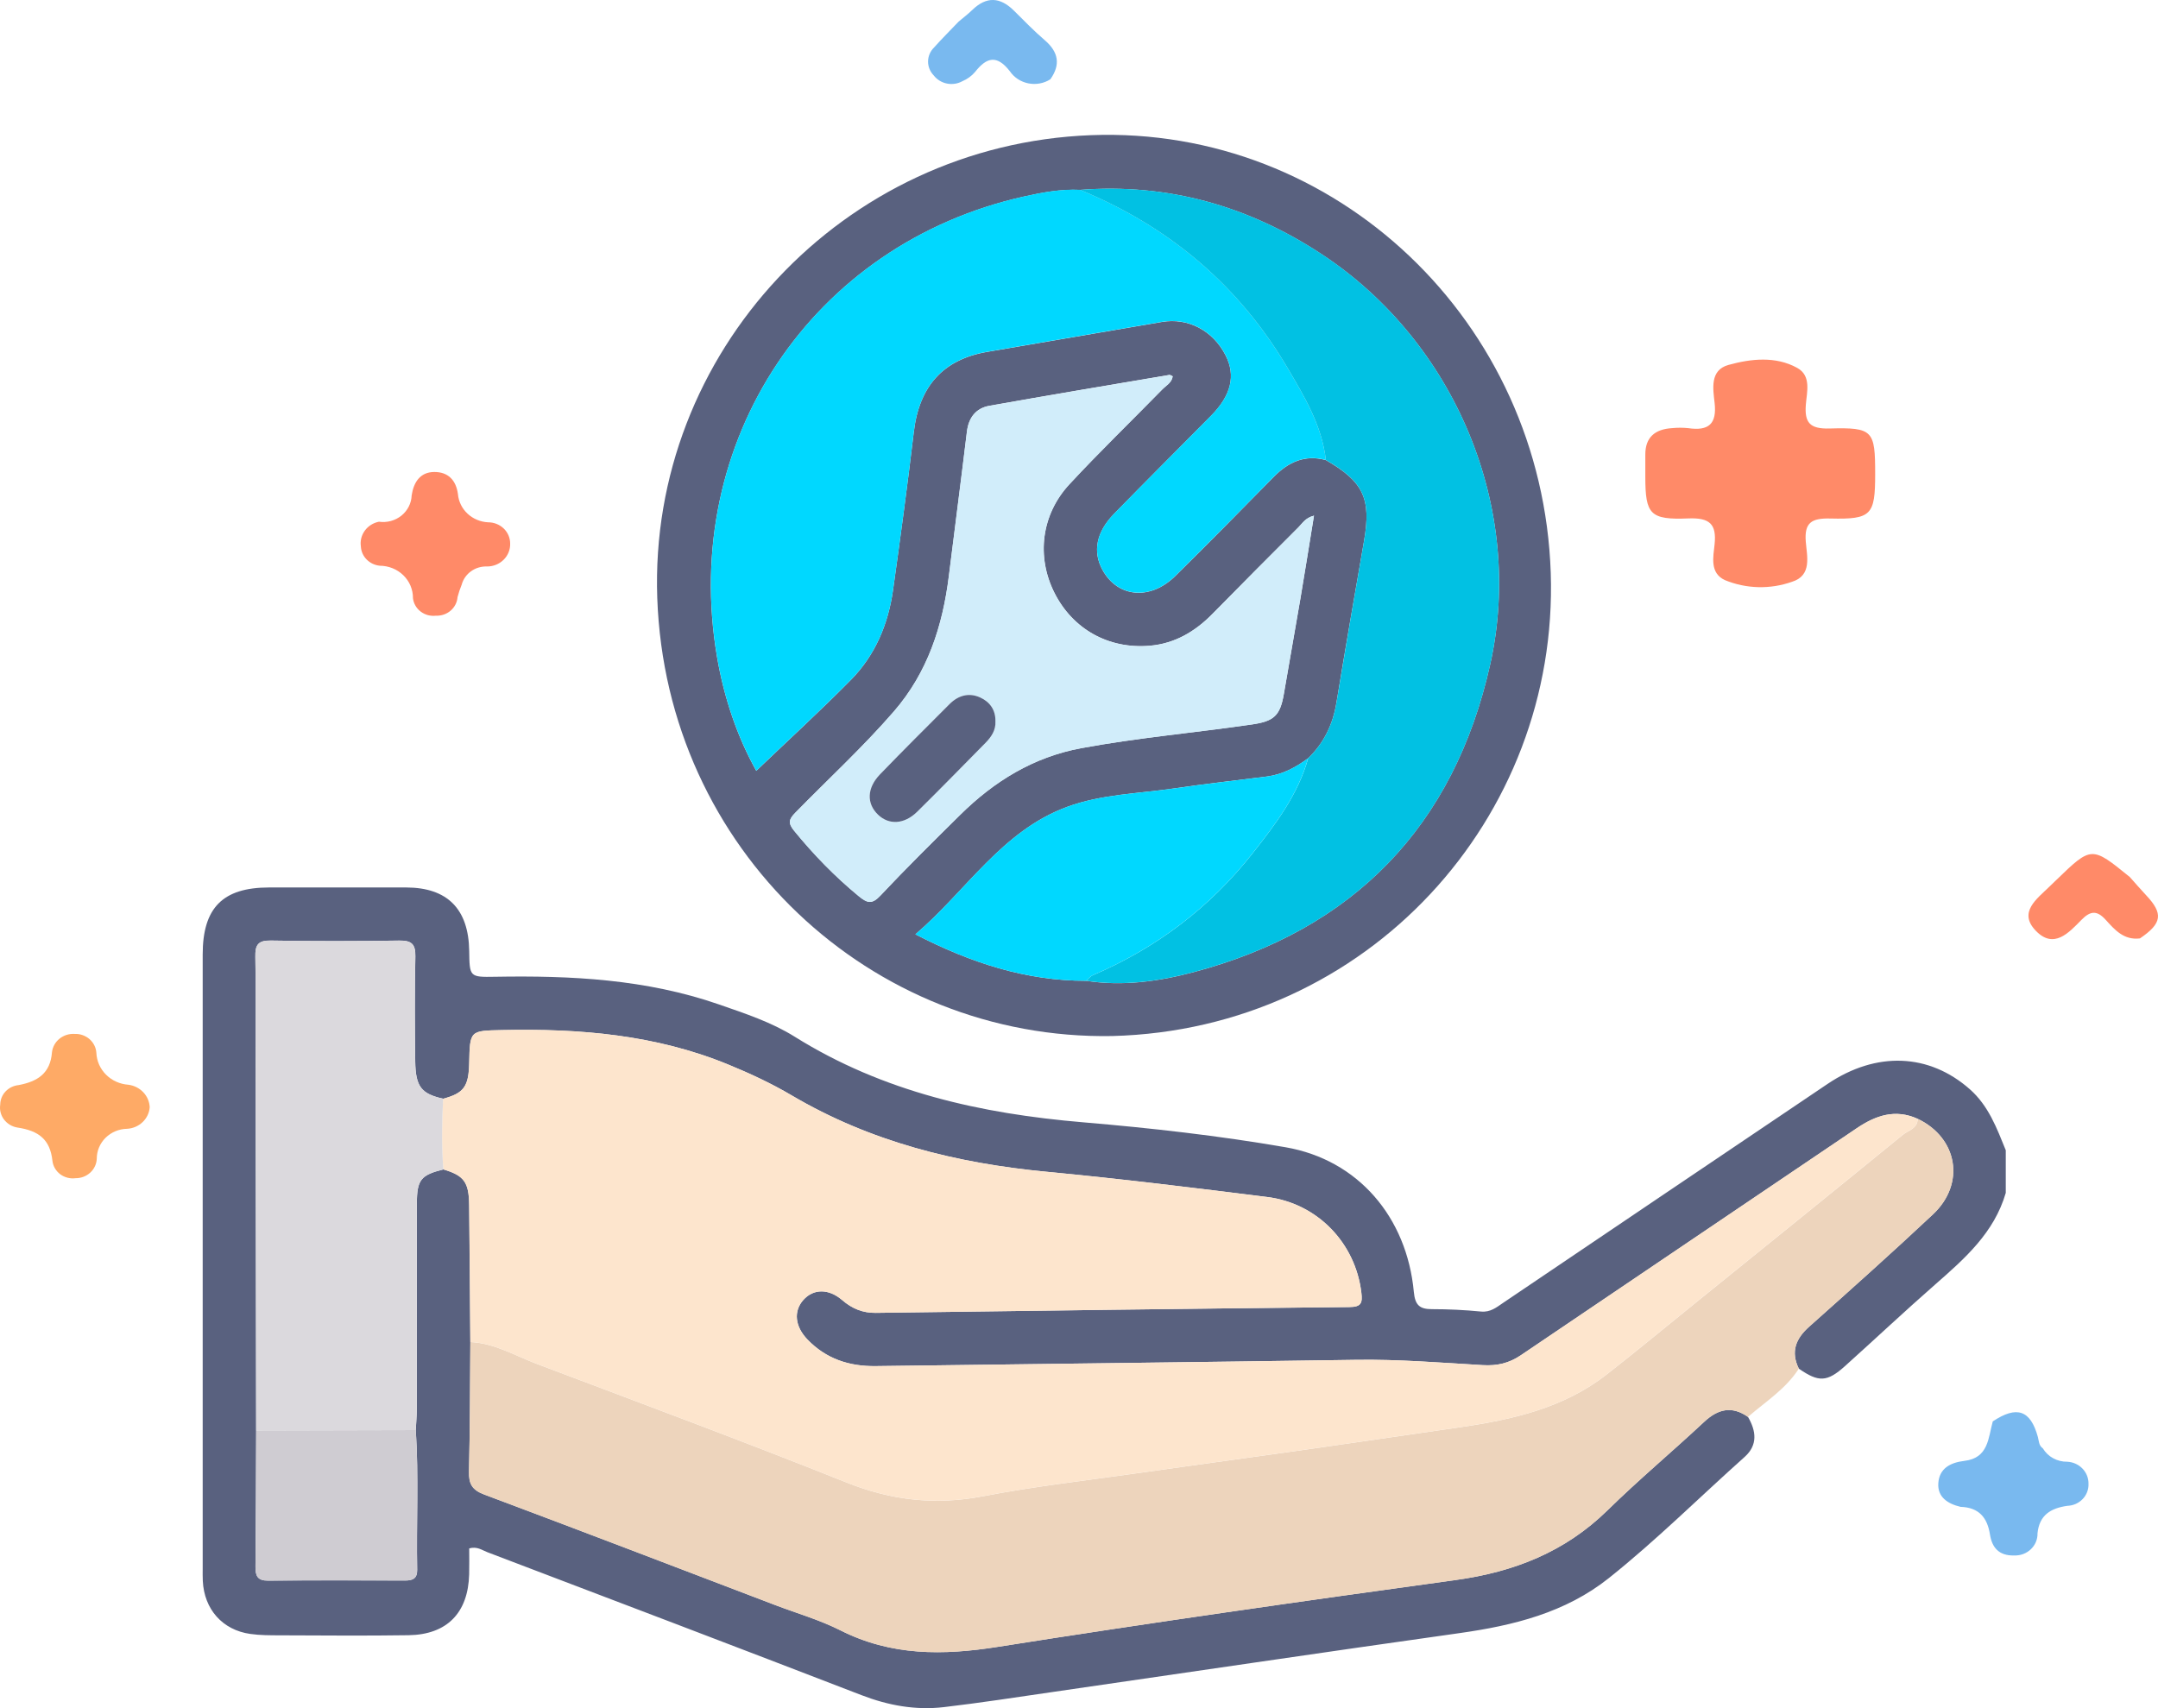
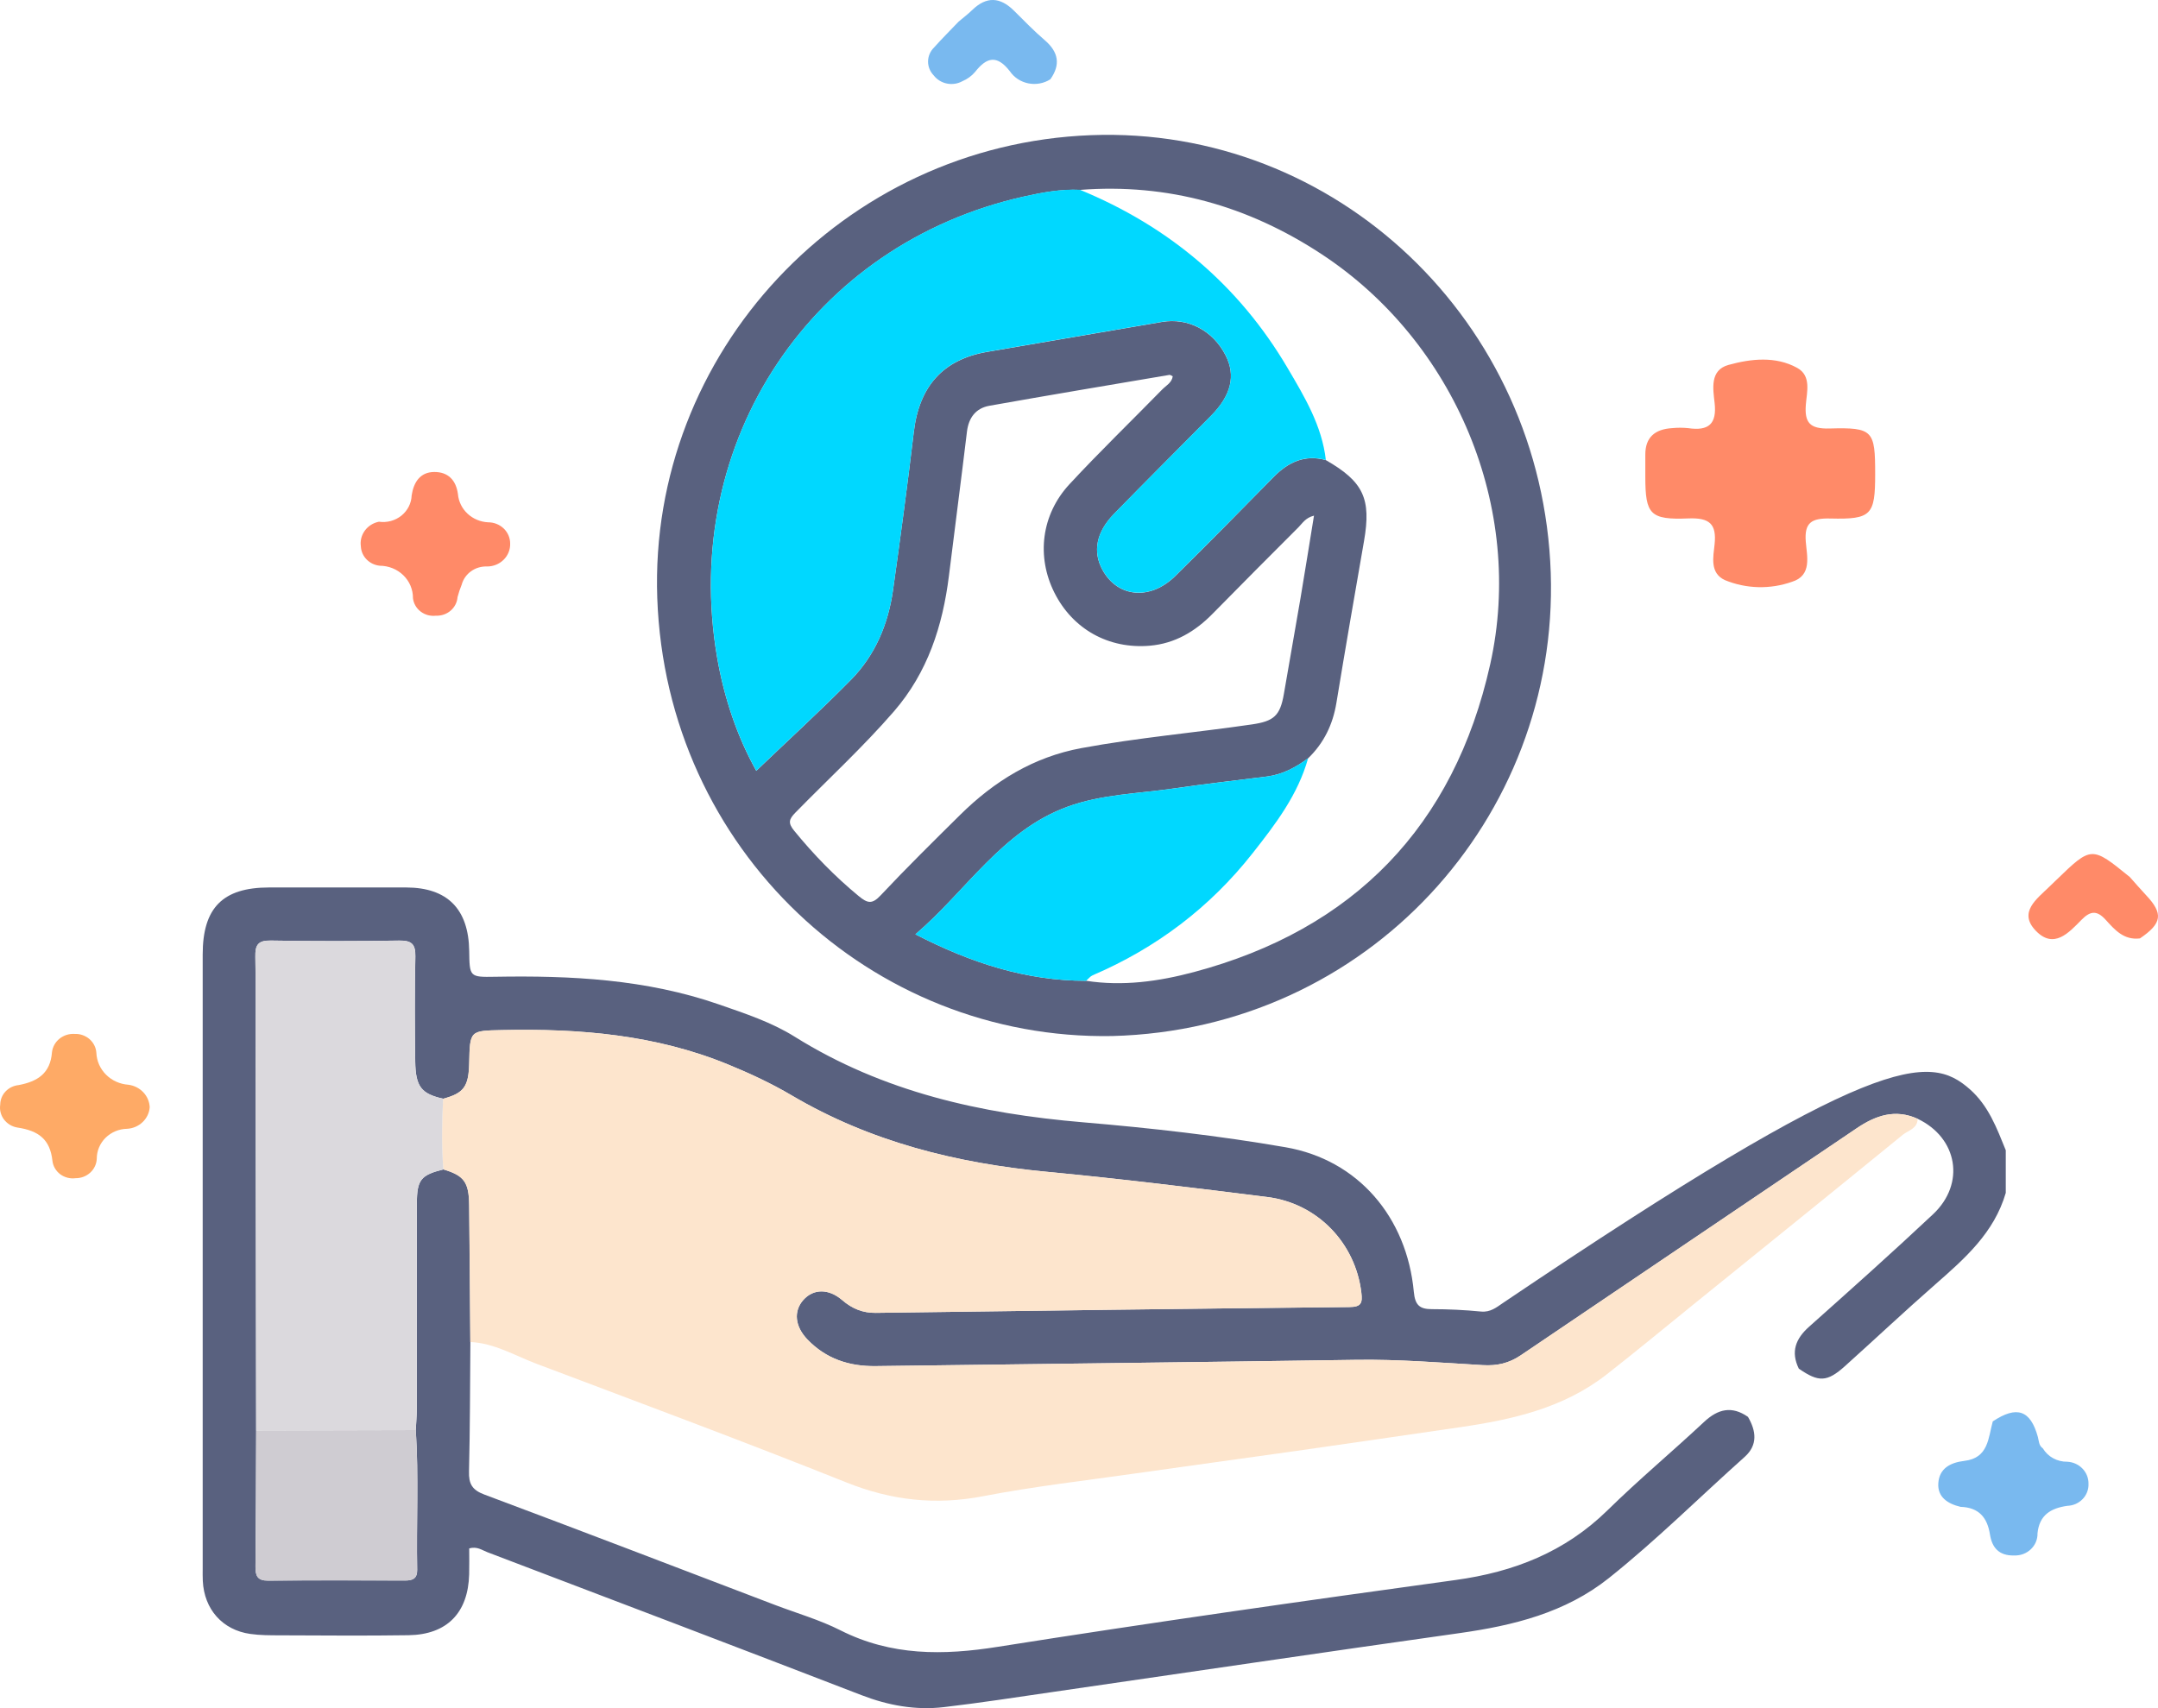
<svg xmlns="http://www.w3.org/2000/svg" width="96" height="76" viewBox="0 0 96 76" fill="none">
  <path d="M87.218 67.044C86.641 66.908 86.186 66.608 86.227 65.992C86.27 65.349 86.738 65.075 87.389 64.998C88.465 64.871 88.446 63.972 88.65 63.241C89.718 62.531 90.327 62.736 90.655 63.931C90.705 64.114 90.695 64.316 90.878 64.442C90.987 64.626 91.146 64.778 91.337 64.882C91.528 64.986 91.744 65.04 91.963 65.036C92.222 65.049 92.466 65.159 92.642 65.343C92.818 65.526 92.913 65.769 92.908 66.019C92.913 66.143 92.893 66.266 92.848 66.382C92.804 66.499 92.737 66.605 92.649 66.696C92.562 66.787 92.457 66.861 92.341 66.913C92.225 66.964 92.099 66.993 91.97 66.998C91.225 67.103 90.722 67.412 90.64 68.22C90.644 68.352 90.619 68.483 90.568 68.606C90.517 68.728 90.44 68.839 90.342 68.932C90.245 69.024 90.129 69.096 90.001 69.144C89.873 69.191 89.737 69.212 89.6 69.207C88.917 69.224 88.615 68.848 88.524 68.27C88.408 67.529 88.039 67.07 87.218 67.044Z" fill="#79B9EF" />
  <path d="M95.197 41.752C94.476 41.841 94.072 41.364 93.67 40.922C93.283 40.496 92.992 40.523 92.596 40.926C92.037 41.496 91.365 42.25 90.56 41.408C89.772 40.584 90.609 39.998 91.178 39.441C91.274 39.347 91.371 39.255 91.467 39.162C93.044 37.637 93.044 37.637 94.747 39.023C94.986 39.29 95.219 39.562 95.465 39.824C96.245 40.651 96.186 41.08 95.197 41.752Z" fill="#FF8A68" />
  <path d="M6.66 49.263C6.642 49.513 6.53 49.748 6.345 49.925C6.16 50.102 5.915 50.208 5.655 50.223C5.294 50.229 4.95 50.373 4.697 50.622C4.444 50.872 4.304 51.208 4.305 51.556C4.295 51.79 4.192 52.011 4.016 52.172C3.84 52.334 3.607 52.423 3.364 52.421C3.244 52.437 3.122 52.43 3.005 52.4C2.887 52.37 2.777 52.318 2.681 52.247C2.585 52.175 2.505 52.086 2.445 51.984C2.385 51.882 2.347 51.77 2.333 51.653C2.231 50.689 1.713 50.308 0.777 50.168C0.536 50.129 0.321 50 0.177 49.809C0.034 49.618 -0.026 49.381 0.01 49.148C0.012 48.931 0.095 48.723 0.246 48.563C0.396 48.403 0.602 48.302 0.825 48.279C1.673 48.121 2.242 47.753 2.312 46.817C2.339 46.582 2.459 46.366 2.646 46.215C2.834 46.063 3.075 45.987 3.319 46.002C3.562 45.992 3.8 46.075 3.981 46.232C4.162 46.39 4.272 46.609 4.287 46.844C4.302 47.208 4.455 47.554 4.718 47.816C4.981 48.078 5.335 48.237 5.712 48.263C5.966 48.296 6.2 48.414 6.374 48.597C6.547 48.779 6.649 49.015 6.66 49.263Z" fill="#FEAA66" />
  <path d="M42.645 0.962C42.849 0.789 43.063 0.627 43.254 0.442C43.887 -0.173 44.496 -0.132 45.106 0.474C45.557 0.922 46 1.379 46.482 1.793C47.091 2.318 47.186 2.88 46.725 3.528C46.583 3.619 46.422 3.682 46.254 3.713C46.086 3.744 45.913 3.742 45.746 3.709C45.578 3.675 45.419 3.61 45.278 3.517C45.136 3.424 45.016 3.305 44.922 3.167C44.344 2.425 43.89 2.548 43.377 3.201C43.226 3.379 43.034 3.519 42.816 3.611C42.608 3.727 42.363 3.765 42.128 3.718C41.892 3.672 41.683 3.543 41.539 3.357C41.374 3.188 41.283 2.964 41.285 2.732C41.288 2.5 41.384 2.277 41.553 2.112C41.903 1.718 42.28 1.346 42.645 0.962Z" fill="#79B9EF" />
  <path d="M16.856 23.213C17.033 23.238 17.214 23.227 17.387 23.181C17.559 23.134 17.72 23.052 17.857 22.942C17.995 22.831 18.106 22.693 18.185 22.538C18.264 22.382 18.307 22.213 18.313 22.04C18.401 21.466 18.682 21.002 19.322 21C19.931 20.998 20.287 21.359 20.372 21.984C20.4 22.315 20.552 22.625 20.8 22.856C21.048 23.087 21.374 23.223 21.718 23.239C21.846 23.239 21.973 23.263 22.092 23.311C22.211 23.358 22.318 23.428 22.409 23.515C22.5 23.603 22.572 23.707 22.621 23.822C22.67 23.937 22.695 24.059 22.695 24.183C22.699 24.316 22.676 24.448 22.626 24.572C22.577 24.695 22.502 24.808 22.406 24.903C22.311 24.998 22.196 25.074 22.07 25.126C21.943 25.177 21.807 25.204 21.67 25.204C21.414 25.194 21.163 25.268 20.957 25.415C20.751 25.562 20.604 25.773 20.539 26.012C20.465 26.193 20.403 26.378 20.354 26.567C20.337 26.799 20.226 27.015 20.046 27.17C19.866 27.324 19.63 27.405 19.389 27.394C19.269 27.408 19.148 27.399 19.031 27.367C18.915 27.335 18.806 27.281 18.712 27.209C18.617 27.136 18.538 27.047 18.48 26.945C18.421 26.842 18.384 26.73 18.371 26.614C18.373 26.426 18.336 26.239 18.263 26.064C18.19 25.89 18.082 25.731 17.945 25.597C17.808 25.463 17.645 25.356 17.465 25.283C17.285 25.21 17.092 25.172 16.897 25.171C16.672 25.149 16.464 25.05 16.309 24.892C16.154 24.735 16.063 24.528 16.053 24.311C16.017 24.063 16.08 23.812 16.23 23.608C16.379 23.404 16.603 23.263 16.856 23.213Z" fill="#FF8A68" />
  <path d="M83.418 21.091C83.418 22.915 83.258 23.115 81.425 23.07C80.596 23.049 80.264 23.246 80.331 24.095C80.381 24.742 80.623 25.606 79.716 25.886C78.749 26.229 77.682 26.202 76.734 25.811C76.051 25.498 76.216 24.777 76.275 24.214C76.367 23.318 76.058 23.028 75.109 23.066C73.397 23.136 73.195 22.884 73.193 21.215C73.193 20.886 73.196 20.558 73.193 20.23C73.189 19.459 73.621 19.095 74.384 19.049C74.621 19.025 74.86 19.025 75.097 19.049C76.021 19.187 76.378 18.852 76.276 17.931C76.206 17.302 76.054 16.467 76.894 16.236C77.892 15.961 78.99 15.837 79.951 16.369C80.587 16.72 80.378 17.441 80.334 18.004C80.272 18.801 80.508 19.09 81.389 19.065C83.324 19.011 83.419 19.153 83.418 21.091Z" fill="#FF8A68" />
-   <path d="M77.76 63.041C78.126 63.669 78.203 64.294 77.613 64.821C75.601 66.618 73.686 68.526 71.577 70.209C69.63 71.761 67.318 72.325 64.912 72.664C58.871 73.515 52.835 74.411 46.797 75.286C45.197 75.519 43.598 75.766 41.993 75.954C40.731 76.103 39.513 75.881 38.317 75.419C32.778 73.282 27.228 71.171 21.68 69.061C21.446 68.973 21.221 68.789 20.873 68.895C20.873 69.266 20.882 69.656 20.871 70.047C20.824 71.761 19.887 72.728 18.177 72.755C16.271 72.784 14.366 72.766 12.459 72.76C12.016 72.759 11.569 72.76 11.133 72.698C9.897 72.524 9.084 71.602 9.022 70.343C9.012 70.16 9.017 69.975 9.017 69.791C9.017 60.682 9.017 51.574 9.017 42.465C9.017 40.392 9.91 39.488 11.966 39.486C14.002 39.485 16.039 39.483 18.075 39.486C19.905 39.491 20.848 40.447 20.873 42.315C20.889 43.462 20.889 43.48 22.017 43.459C25.396 43.399 28.744 43.566 31.98 44.689C33.139 45.091 34.316 45.478 35.353 46.126C39.293 48.589 43.639 49.551 48.189 49.935C51.201 50.19 54.216 50.529 57.192 51.045C60.42 51.605 62.585 54.16 62.895 57.479C62.95 58.064 63.148 58.248 63.694 58.248C64.424 58.248 65.157 58.283 65.884 58.354C66.303 58.395 66.573 58.167 66.871 57.965C71.68 54.72 76.484 51.469 81.297 48.229C83.48 46.759 85.825 46.868 87.633 48.467C88.463 49.201 88.829 50.195 89.228 51.178C89.228 51.809 89.228 52.441 89.228 53.074C88.713 54.847 87.408 55.994 86.093 57.146C84.736 58.335 83.42 59.573 82.078 60.779C81.279 61.497 80.904 61.508 80.021 60.894C79.653 60.139 79.882 59.56 80.484 59.025C82.334 57.374 84.186 55.724 85.993 54.025C87.443 52.661 87.09 50.629 85.31 49.779C84.316 49.329 83.448 49.624 82.598 50.2C77.621 53.571 72.633 56.926 67.657 60.299C67.132 60.655 66.603 60.776 65.967 60.739C64.091 60.63 62.219 60.475 60.336 60.503C53.21 60.609 46.083 60.689 38.957 60.782C37.783 60.798 36.75 60.462 35.919 59.595C35.364 59.017 35.295 58.34 35.736 57.841C36.181 57.34 36.855 57.319 37.471 57.848C37.91 58.226 38.381 58.42 38.962 58.413C45.984 58.318 53.006 58.224 60.028 58.155C60.557 58.15 60.617 57.977 60.563 57.52C60.304 55.314 58.617 53.538 56.374 53.258C53.113 52.849 49.85 52.447 46.579 52.137C42.559 51.757 38.73 50.807 35.215 48.734C34.316 48.204 33.371 47.764 32.404 47.367C29.173 46.037 25.79 45.757 22.348 45.831C20.907 45.863 20.906 45.836 20.875 47.306C20.853 48.345 20.634 48.642 19.715 48.886C18.74 48.666 18.486 48.351 18.472 47.213C18.453 45.66 18.445 44.108 18.478 42.557C18.491 41.996 18.299 41.841 17.761 41.849C15.857 41.878 13.951 41.881 12.048 41.848C11.476 41.838 11.349 42.044 11.36 42.574C11.39 44.125 11.37 45.678 11.371 47.231C11.379 52.702 11.388 58.174 11.396 63.645C11.387 65.666 11.385 67.686 11.365 69.707C11.36 70.123 11.461 70.329 11.927 70.326C13.956 70.308 15.987 70.315 18.017 70.321C18.354 70.323 18.566 70.239 18.558 69.842C18.519 67.771 18.632 65.698 18.497 63.628C18.512 63.314 18.541 63.001 18.541 62.686C18.544 59.641 18.539 56.596 18.545 53.55C18.547 52.49 18.72 52.281 19.726 52.029C20.642 52.303 20.86 52.591 20.873 53.607C20.897 55.641 20.907 57.675 20.925 59.709C20.909 61.629 20.911 63.549 20.864 65.469C20.849 66.021 21.002 66.293 21.545 66.496C25.864 68.112 30.169 69.766 34.478 71.409C35.451 71.779 36.465 72.07 37.391 72.539C39.648 73.678 41.952 73.658 44.391 73.271C51.165 72.2 57.956 71.234 64.751 70.299C67.34 69.943 69.615 69.056 71.514 67.194C72.898 65.836 74.388 64.592 75.805 63.267C76.425 62.686 77.042 62.539 77.76 63.041Z" fill="#59617F" />
+   <path d="M77.76 63.041C78.126 63.669 78.203 64.294 77.613 64.821C75.601 66.618 73.686 68.526 71.577 70.209C69.63 71.761 67.318 72.325 64.912 72.664C58.871 73.515 52.835 74.411 46.797 75.286C45.197 75.519 43.598 75.766 41.993 75.954C40.731 76.103 39.513 75.881 38.317 75.419C32.778 73.282 27.228 71.171 21.68 69.061C21.446 68.973 21.221 68.789 20.873 68.895C20.873 69.266 20.882 69.656 20.871 70.047C20.824 71.761 19.887 72.728 18.177 72.755C16.271 72.784 14.366 72.766 12.459 72.76C12.016 72.759 11.569 72.76 11.133 72.698C9.897 72.524 9.084 71.602 9.022 70.343C9.012 70.16 9.017 69.975 9.017 69.791C9.017 60.682 9.017 51.574 9.017 42.465C9.017 40.392 9.91 39.488 11.966 39.486C14.002 39.485 16.039 39.483 18.075 39.486C19.905 39.491 20.848 40.447 20.873 42.315C20.889 43.462 20.889 43.48 22.017 43.459C25.396 43.399 28.744 43.566 31.98 44.689C33.139 45.091 34.316 45.478 35.353 46.126C39.293 48.589 43.639 49.551 48.189 49.935C51.201 50.19 54.216 50.529 57.192 51.045C60.42 51.605 62.585 54.16 62.895 57.479C62.95 58.064 63.148 58.248 63.694 58.248C64.424 58.248 65.157 58.283 65.884 58.354C66.303 58.395 66.573 58.167 66.871 57.965C83.48 46.759 85.825 46.868 87.633 48.467C88.463 49.201 88.829 50.195 89.228 51.178C89.228 51.809 89.228 52.441 89.228 53.074C88.713 54.847 87.408 55.994 86.093 57.146C84.736 58.335 83.42 59.573 82.078 60.779C81.279 61.497 80.904 61.508 80.021 60.894C79.653 60.139 79.882 59.56 80.484 59.025C82.334 57.374 84.186 55.724 85.993 54.025C87.443 52.661 87.09 50.629 85.31 49.779C84.316 49.329 83.448 49.624 82.598 50.2C77.621 53.571 72.633 56.926 67.657 60.299C67.132 60.655 66.603 60.776 65.967 60.739C64.091 60.63 62.219 60.475 60.336 60.503C53.21 60.609 46.083 60.689 38.957 60.782C37.783 60.798 36.75 60.462 35.919 59.595C35.364 59.017 35.295 58.34 35.736 57.841C36.181 57.34 36.855 57.319 37.471 57.848C37.91 58.226 38.381 58.42 38.962 58.413C45.984 58.318 53.006 58.224 60.028 58.155C60.557 58.15 60.617 57.977 60.563 57.52C60.304 55.314 58.617 53.538 56.374 53.258C53.113 52.849 49.85 52.447 46.579 52.137C42.559 51.757 38.73 50.807 35.215 48.734C34.316 48.204 33.371 47.764 32.404 47.367C29.173 46.037 25.79 45.757 22.348 45.831C20.907 45.863 20.906 45.836 20.875 47.306C20.853 48.345 20.634 48.642 19.715 48.886C18.74 48.666 18.486 48.351 18.472 47.213C18.453 45.66 18.445 44.108 18.478 42.557C18.491 41.996 18.299 41.841 17.761 41.849C15.857 41.878 13.951 41.881 12.048 41.848C11.476 41.838 11.349 42.044 11.36 42.574C11.39 44.125 11.37 45.678 11.371 47.231C11.379 52.702 11.388 58.174 11.396 63.645C11.387 65.666 11.385 67.686 11.365 69.707C11.36 70.123 11.461 70.329 11.927 70.326C13.956 70.308 15.987 70.315 18.017 70.321C18.354 70.323 18.566 70.239 18.558 69.842C18.519 67.771 18.632 65.698 18.497 63.628C18.512 63.314 18.541 63.001 18.541 62.686C18.544 59.641 18.539 56.596 18.545 53.55C18.547 52.49 18.72 52.281 19.726 52.029C20.642 52.303 20.86 52.591 20.873 53.607C20.897 55.641 20.907 57.675 20.925 59.709C20.909 61.629 20.911 63.549 20.864 65.469C20.849 66.021 21.002 66.293 21.545 66.496C25.864 68.112 30.169 69.766 34.478 71.409C35.451 71.779 36.465 72.07 37.391 72.539C39.648 73.678 41.952 73.658 44.391 73.271C51.165 72.2 57.956 71.234 64.751 70.299C67.34 69.943 69.615 69.056 71.514 67.194C72.898 65.836 74.388 64.592 75.805 63.267C76.425 62.686 77.042 62.539 77.76 63.041Z" fill="#59617F" />
  <path d="M49.481 46.096C38.764 46.287 29.636 37.818 29.239 26.61C28.854 15.706 37.498 6.435 48.532 6.014C59.422 5.598 68.612 14.292 68.986 25.492C69.348 36.4 60.848 45.801 49.481 46.096ZM48.318 43.638C49.946 43.892 51.556 43.665 53.111 43.25C60.215 41.358 64.683 36.764 66.292 29.559C67.846 22.6 64.72 15.204 58.793 11.309C55.533 9.164 51.953 8.146 48.04 8.449C47.199 8.409 46.372 8.563 45.564 8.743C36.118 10.847 30.259 19.642 31.898 29.232C32.212 31.064 32.803 32.796 33.643 34.296C35.065 32.935 36.495 31.628 37.854 30.249C38.932 29.156 39.513 27.772 39.727 26.254C40.056 23.912 40.373 21.568 40.651 19.221C40.889 17.195 41.946 15.997 43.906 15.658C46.499 15.21 49.093 14.768 51.688 14.325C52.856 14.126 53.959 14.707 54.524 15.815C54.982 16.712 54.77 17.592 53.874 18.499C52.438 19.952 50.991 21.395 49.563 22.858C48.765 23.673 48.601 24.545 49.043 25.355C49.717 26.588 51.167 26.729 52.281 25.631C53.755 24.178 55.207 22.701 56.657 21.224C57.308 20.561 58.043 20.215 58.98 20.471C60.655 21.43 61.006 22.188 60.68 24.069C60.262 26.468 59.846 28.869 59.451 31.272C59.292 32.237 58.894 33.06 58.195 33.736C57.643 34.146 57.049 34.462 56.357 34.55C54.987 34.724 53.614 34.876 52.247 35.077C50.652 35.312 49.013 35.335 47.48 35.897C44.569 36.965 42.996 39.629 40.723 41.571C43.197 42.846 45.651 43.641 48.318 43.638ZM58.454 22.942C58.069 23.04 57.939 23.284 57.764 23.459C56.484 24.737 55.21 26.019 53.943 27.308C53.166 28.1 52.262 28.635 51.146 28.73C49.313 28.885 47.72 27.991 46.906 26.37C46.102 24.77 46.317 22.902 47.577 21.543C48.913 20.102 50.327 18.736 51.7 17.331C51.873 17.154 52.129 17.032 52.17 16.742C52.112 16.717 52.063 16.674 52.022 16.68C49.351 17.133 46.679 17.579 44.011 18.054C43.412 18.162 43.09 18.581 43.015 19.211C42.757 21.351 42.478 23.486 42.213 25.625C41.935 27.855 41.266 29.919 39.769 31.65C38.394 33.237 36.849 34.657 35.385 36.154C35.092 36.454 35.048 36.617 35.332 36.965C36.198 38.025 37.14 38.995 38.196 39.866C38.59 40.191 38.794 40.246 39.177 39.836C40.325 38.614 41.519 37.437 42.712 36.257C44.231 34.755 45.98 33.678 48.108 33.285C50.622 32.82 53.168 32.6 55.695 32.231C56.669 32.088 56.947 31.848 57.114 30.876C57.357 29.453 57.613 28.032 57.855 26.607C58.057 25.408 58.248 24.203 58.454 22.942Z" fill="#59617F" />
-   <path d="M77.76 63.041C77.042 62.54 76.425 62.688 75.803 63.269C74.386 64.593 72.895 65.838 71.512 67.196C69.613 69.059 67.339 69.944 64.749 70.302C57.955 71.237 51.163 72.202 44.389 73.274C41.95 73.66 39.646 73.681 37.389 72.541C36.463 72.073 35.449 71.783 34.476 71.411C30.166 69.768 25.861 68.116 21.543 66.498C21.002 66.296 20.849 66.023 20.862 65.471C20.909 63.553 20.906 61.631 20.923 59.711C21.995 59.759 22.906 60.314 23.872 60.68C28.474 62.418 33.086 64.132 37.653 65.958C39.659 66.761 41.624 66.981 43.739 66.571C45.974 66.139 48.242 65.882 50.498 65.56C52.88 65.219 55.268 64.898 57.65 64.559C60.084 64.213 62.516 63.855 64.95 63.502C67.282 63.163 69.557 62.652 71.473 61.155C72.785 60.129 74.069 59.066 75.364 58.018C78.46 55.514 81.56 53.013 84.646 50.493C84.889 50.294 85.305 50.22 85.31 49.781C87.09 50.63 87.443 52.663 85.993 54.028C84.186 55.726 82.334 57.377 80.484 59.028C79.884 59.563 79.653 60.142 80.021 60.897C79.442 61.799 78.547 62.361 77.76 63.041Z" fill="#EDD4BC" />
  <path d="M85.307 49.78C85.303 50.219 84.888 50.293 84.644 50.492C81.558 53.012 78.458 55.511 75.361 58.017C74.067 59.065 72.783 60.128 71.471 61.154C69.554 62.651 67.28 63.162 64.948 63.501C62.515 63.854 60.082 64.213 57.648 64.558C55.264 64.897 52.878 65.218 50.495 65.559C48.24 65.88 45.972 66.138 43.737 66.57C41.621 66.978 39.656 66.76 37.65 65.957C33.083 64.131 28.472 62.417 23.87 60.679C22.903 60.313 21.993 59.758 20.921 59.71C20.904 57.676 20.892 55.643 20.869 53.609C20.858 52.593 20.638 52.305 19.722 52.031C19.638 50.983 19.66 49.934 19.711 48.886C20.629 48.642 20.847 48.345 20.87 47.306C20.902 45.836 20.904 45.861 22.344 45.831C25.786 45.757 29.169 46.037 32.4 47.367C33.367 47.764 34.312 48.204 35.211 48.734C38.724 50.807 42.555 51.757 46.575 52.137C49.846 52.447 53.11 52.849 56.37 53.258C58.611 53.538 60.3 55.315 60.559 57.52C60.612 57.977 60.554 58.15 60.024 58.154C53.002 58.223 45.98 58.318 38.958 58.413C38.377 58.42 37.906 58.226 37.467 57.847C36.853 57.319 36.176 57.339 35.732 57.841C35.291 58.34 35.36 59.017 35.914 59.595C36.745 60.462 37.778 60.796 38.953 60.782C46.079 60.688 53.206 60.609 60.332 60.503C62.215 60.475 64.087 60.63 65.963 60.739C66.599 60.776 67.128 60.655 67.653 60.299C72.63 56.926 77.617 53.571 82.594 50.2C83.446 49.625 84.314 49.331 85.307 49.78Z" fill="#FDE5CD" />
  <path d="M19.713 48.885C19.662 49.933 19.64 50.982 19.724 52.03C18.718 52.282 18.545 52.49 18.543 53.551C18.537 56.596 18.543 59.641 18.539 62.686C18.539 63 18.51 63.313 18.495 63.628C16.128 63.635 13.761 63.639 11.394 63.646C11.386 58.174 11.377 52.703 11.369 47.231C11.367 45.678 11.388 44.126 11.358 42.575C11.347 42.043 11.474 41.837 12.046 41.848C13.949 41.881 15.855 41.878 17.759 41.85C18.297 41.842 18.487 41.997 18.476 42.557C18.443 44.108 18.451 45.661 18.47 47.214C18.484 48.35 18.738 48.665 19.713 48.885Z" fill="#DBD9DD" />
  <path d="M11.397 63.646C13.764 63.64 16.13 63.635 18.497 63.629C18.632 65.699 18.519 67.771 18.558 69.843C18.566 70.238 18.353 70.322 18.017 70.322C15.988 70.316 13.957 70.31 11.927 70.327C11.461 70.332 11.362 70.124 11.365 69.708C11.386 67.687 11.387 65.666 11.397 63.646Z" fill="#CFCCD2" />
  <path d="M58.981 20.466C58.044 20.21 57.31 20.556 56.658 21.22C55.208 22.696 53.756 24.173 52.282 25.626C51.168 26.724 49.719 26.584 49.044 25.351C48.602 24.54 48.767 23.668 49.564 22.853C50.992 21.392 52.439 19.949 53.875 18.494C54.772 17.587 54.982 16.707 54.525 15.81C53.96 14.702 52.857 14.121 51.689 14.32C49.095 14.764 46.5 15.205 43.907 15.653C41.947 15.992 40.891 17.19 40.652 19.216C40.374 21.565 40.059 23.909 39.728 26.25C39.514 27.769 38.934 29.151 37.855 30.244C36.496 31.623 35.068 32.93 33.644 34.291C32.804 32.791 32.211 31.059 31.899 29.227C30.26 19.637 36.119 10.842 45.565 8.738C46.373 8.558 47.2 8.404 48.041 8.444C51.984 10.068 55.106 12.679 57.283 16.38C58.033 17.655 58.809 18.941 58.981 20.466Z" fill="#00D8FF" />
-   <path d="M58.981 20.468C58.808 18.94 58.033 17.655 57.284 16.383C55.107 12.682 51.986 10.071 48.043 8.447C51.956 8.144 55.534 9.162 58.796 11.307C64.721 15.204 67.847 22.598 66.295 29.557C64.686 36.764 60.218 41.358 53.114 43.248C51.557 43.663 49.948 43.889 48.321 43.636C48.416 43.552 48.501 43.438 48.613 43.391C51.438 42.18 53.824 40.38 55.732 37.954C56.746 36.664 57.744 35.36 58.196 33.733C58.895 33.057 59.293 32.232 59.452 31.268C59.849 28.864 60.263 26.465 60.681 24.065C61.007 22.186 60.654 21.427 58.981 20.468Z" fill="#01C1E3" />
-   <path d="M58.452 22.944C58.246 24.205 58.055 25.41 57.851 26.611C57.609 28.036 57.353 29.455 57.11 30.88C56.944 31.853 56.666 32.094 55.691 32.235C53.164 32.602 50.618 32.823 48.104 33.289C45.976 33.683 44.226 34.759 42.708 36.261C41.517 37.44 40.321 38.616 39.173 39.84C38.789 40.25 38.585 40.193 38.193 39.87C37.136 38.999 36.194 38.029 35.328 36.969C35.044 36.62 35.088 36.457 35.382 36.158C36.846 34.661 38.39 33.241 39.765 31.654C41.264 29.924 41.933 27.86 42.209 25.628C42.474 23.49 42.754 21.353 43.011 19.215C43.086 18.585 43.41 18.166 44.008 18.058C46.674 17.582 49.347 17.137 52.019 16.684C52.059 16.678 52.108 16.721 52.166 16.746C52.124 17.036 51.868 17.157 51.697 17.335C50.325 18.742 48.909 20.106 47.574 21.546C46.313 22.906 46.098 24.774 46.902 26.374C47.716 27.994 49.308 28.889 51.143 28.734C52.259 28.639 53.163 28.104 53.94 27.312C55.206 26.022 56.481 24.74 57.76 23.463C57.937 23.287 58.068 23.042 58.452 22.944ZM44.281 32.091C44.292 31.583 44.023 31.226 43.6 31.033C43.102 30.807 42.627 30.938 42.24 31.326C41.206 32.361 40.169 33.395 39.151 34.447C38.557 35.063 38.541 35.756 39.06 36.252C39.544 36.714 40.228 36.681 40.798 36.119C41.823 35.111 42.826 34.08 43.835 33.056C44.099 32.79 44.303 32.493 44.281 32.091Z" fill="#D1EDFA" />
  <path d="M58.193 33.734C57.741 35.361 56.744 36.666 55.728 37.956C53.82 40.382 51.434 42.18 48.609 43.392C48.498 43.44 48.414 43.554 48.317 43.638C45.651 43.641 43.196 42.846 40.721 41.571C42.993 39.629 44.566 36.966 47.477 35.896C49.011 35.333 50.648 35.311 52.244 35.077C53.611 34.876 54.985 34.724 56.355 34.55C57.047 34.461 57.64 34.144 58.193 33.734Z" fill="#00D8FF" />
-   <path d="M44.282 32.088C44.305 32.49 44.099 32.788 43.837 33.055C42.828 34.078 41.824 35.109 40.8 36.118C40.229 36.68 39.546 36.713 39.063 36.251C38.543 35.754 38.559 35.06 39.154 34.446C40.171 33.394 41.208 32.36 42.243 31.325C42.629 30.939 43.104 30.806 43.602 31.032C44.026 31.224 44.292 31.58 44.282 32.088Z" fill="#59617F" />
</svg>